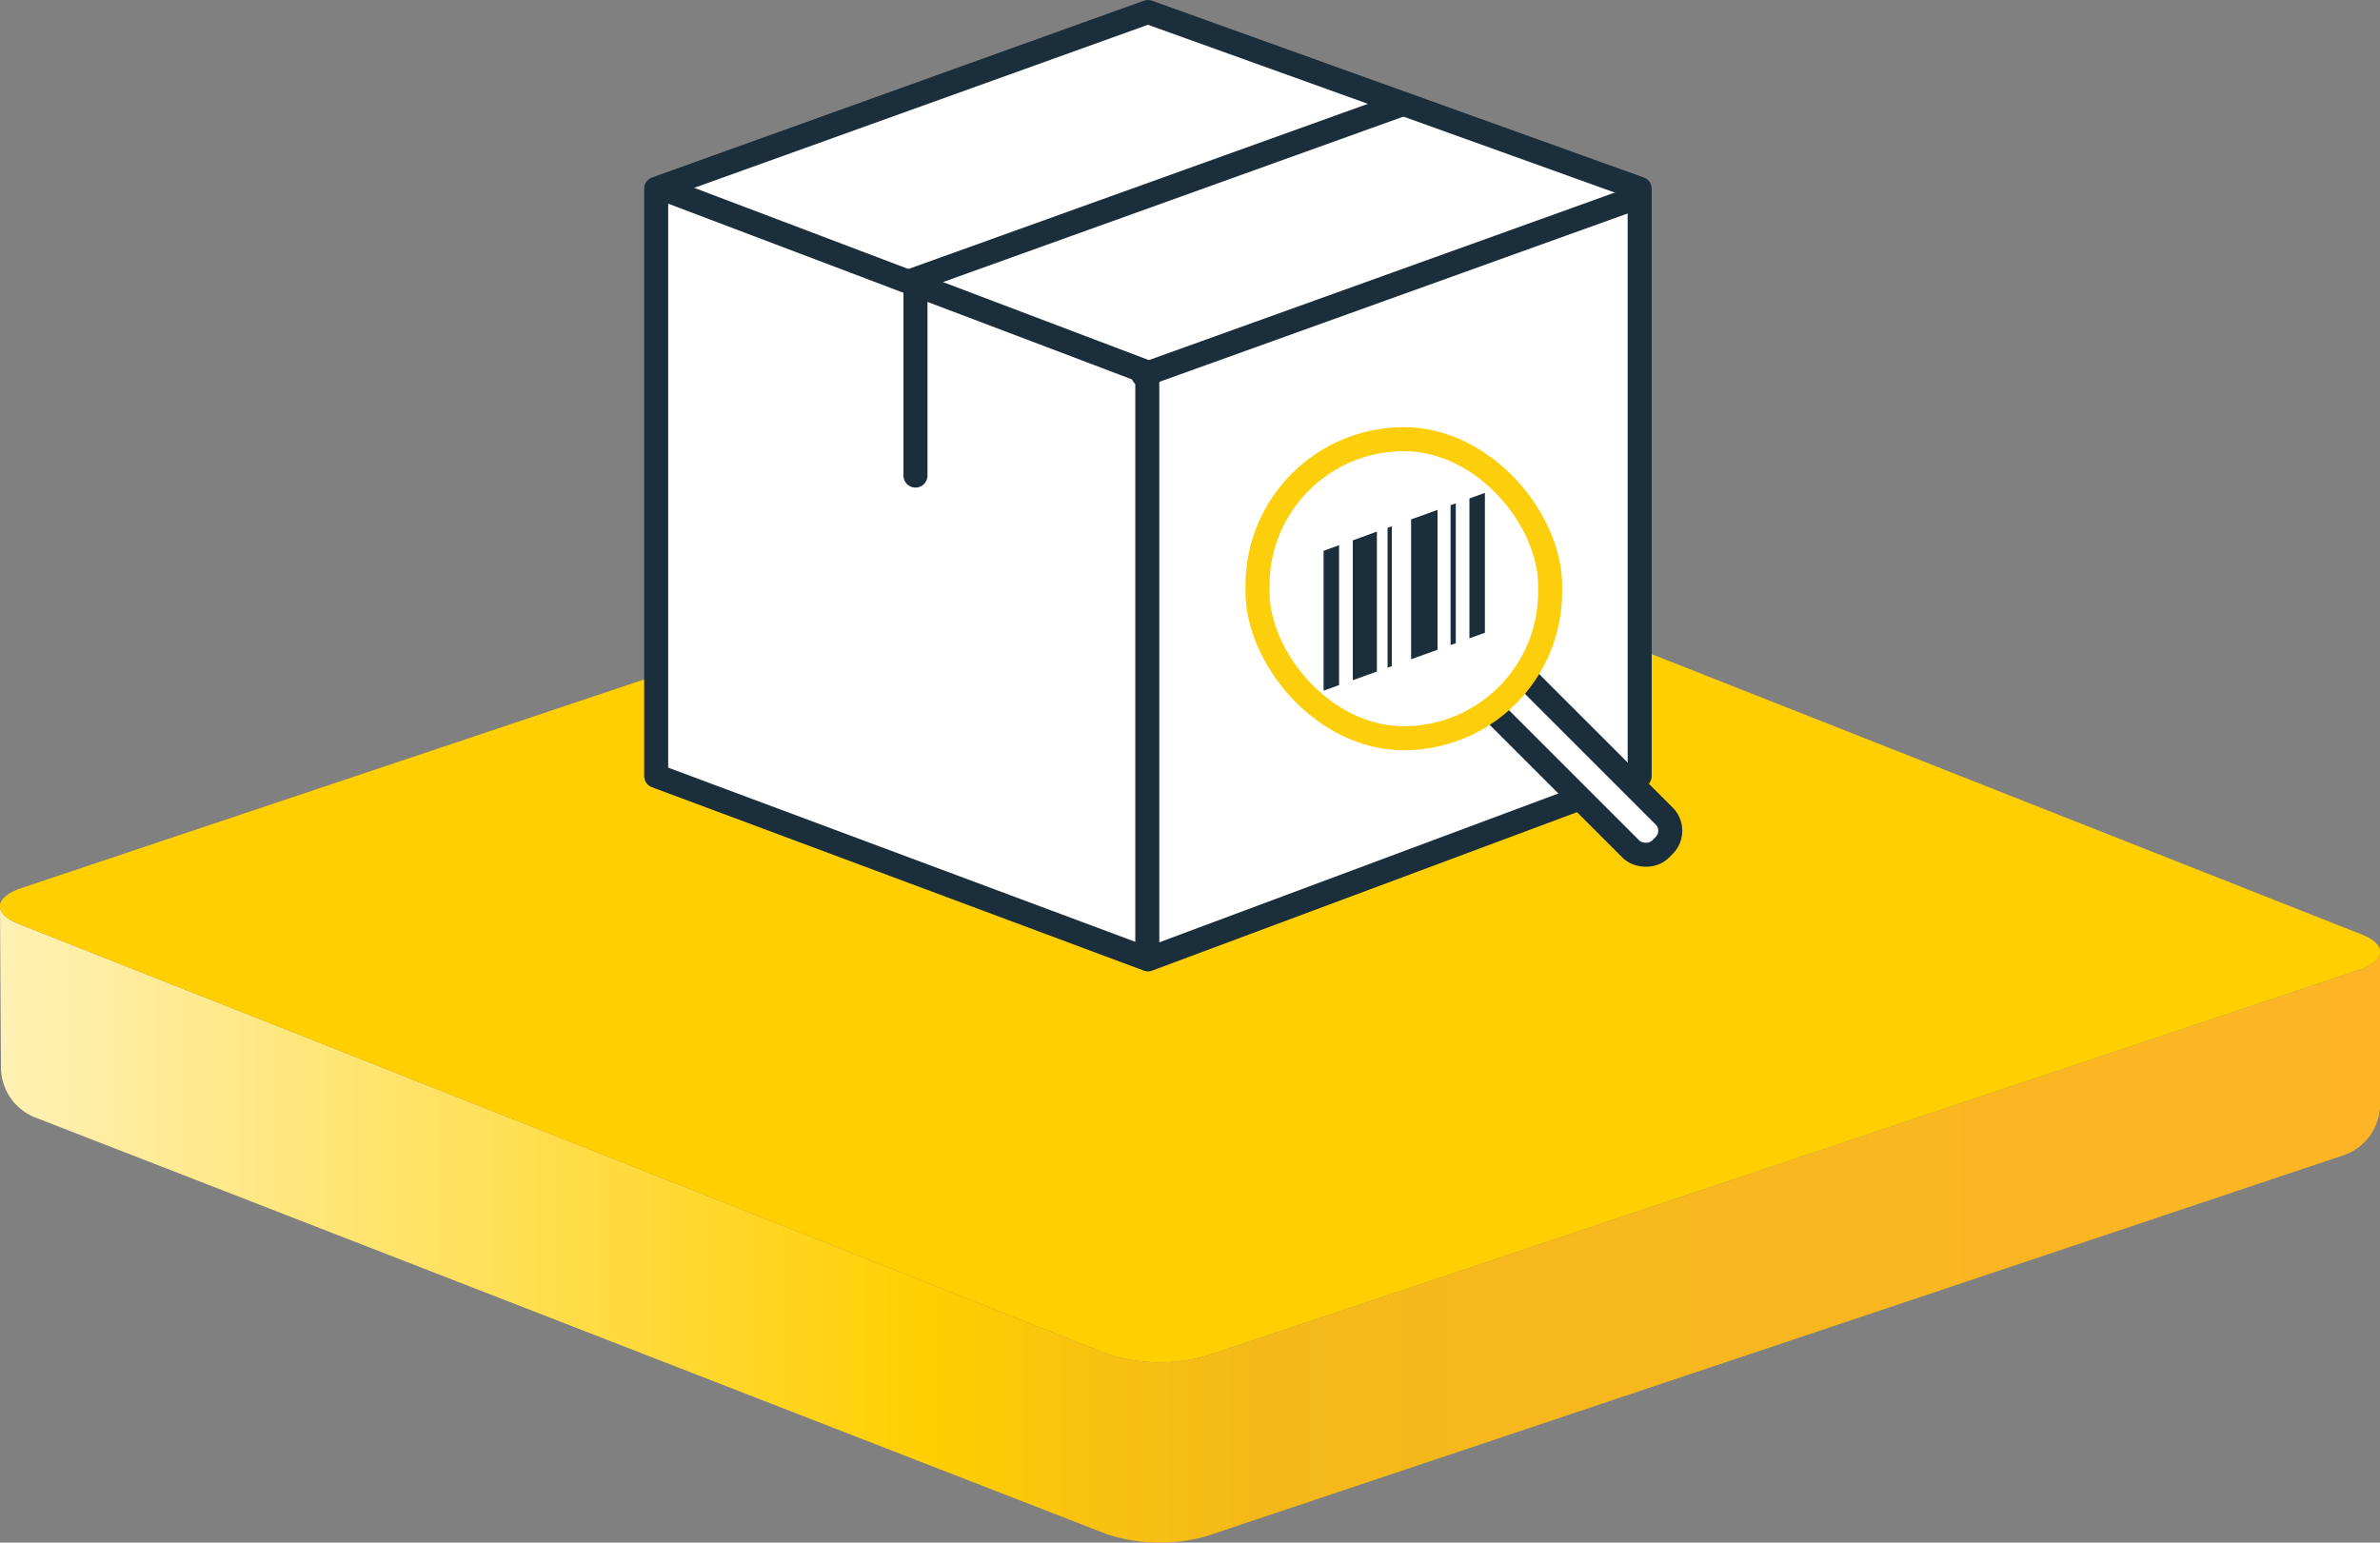
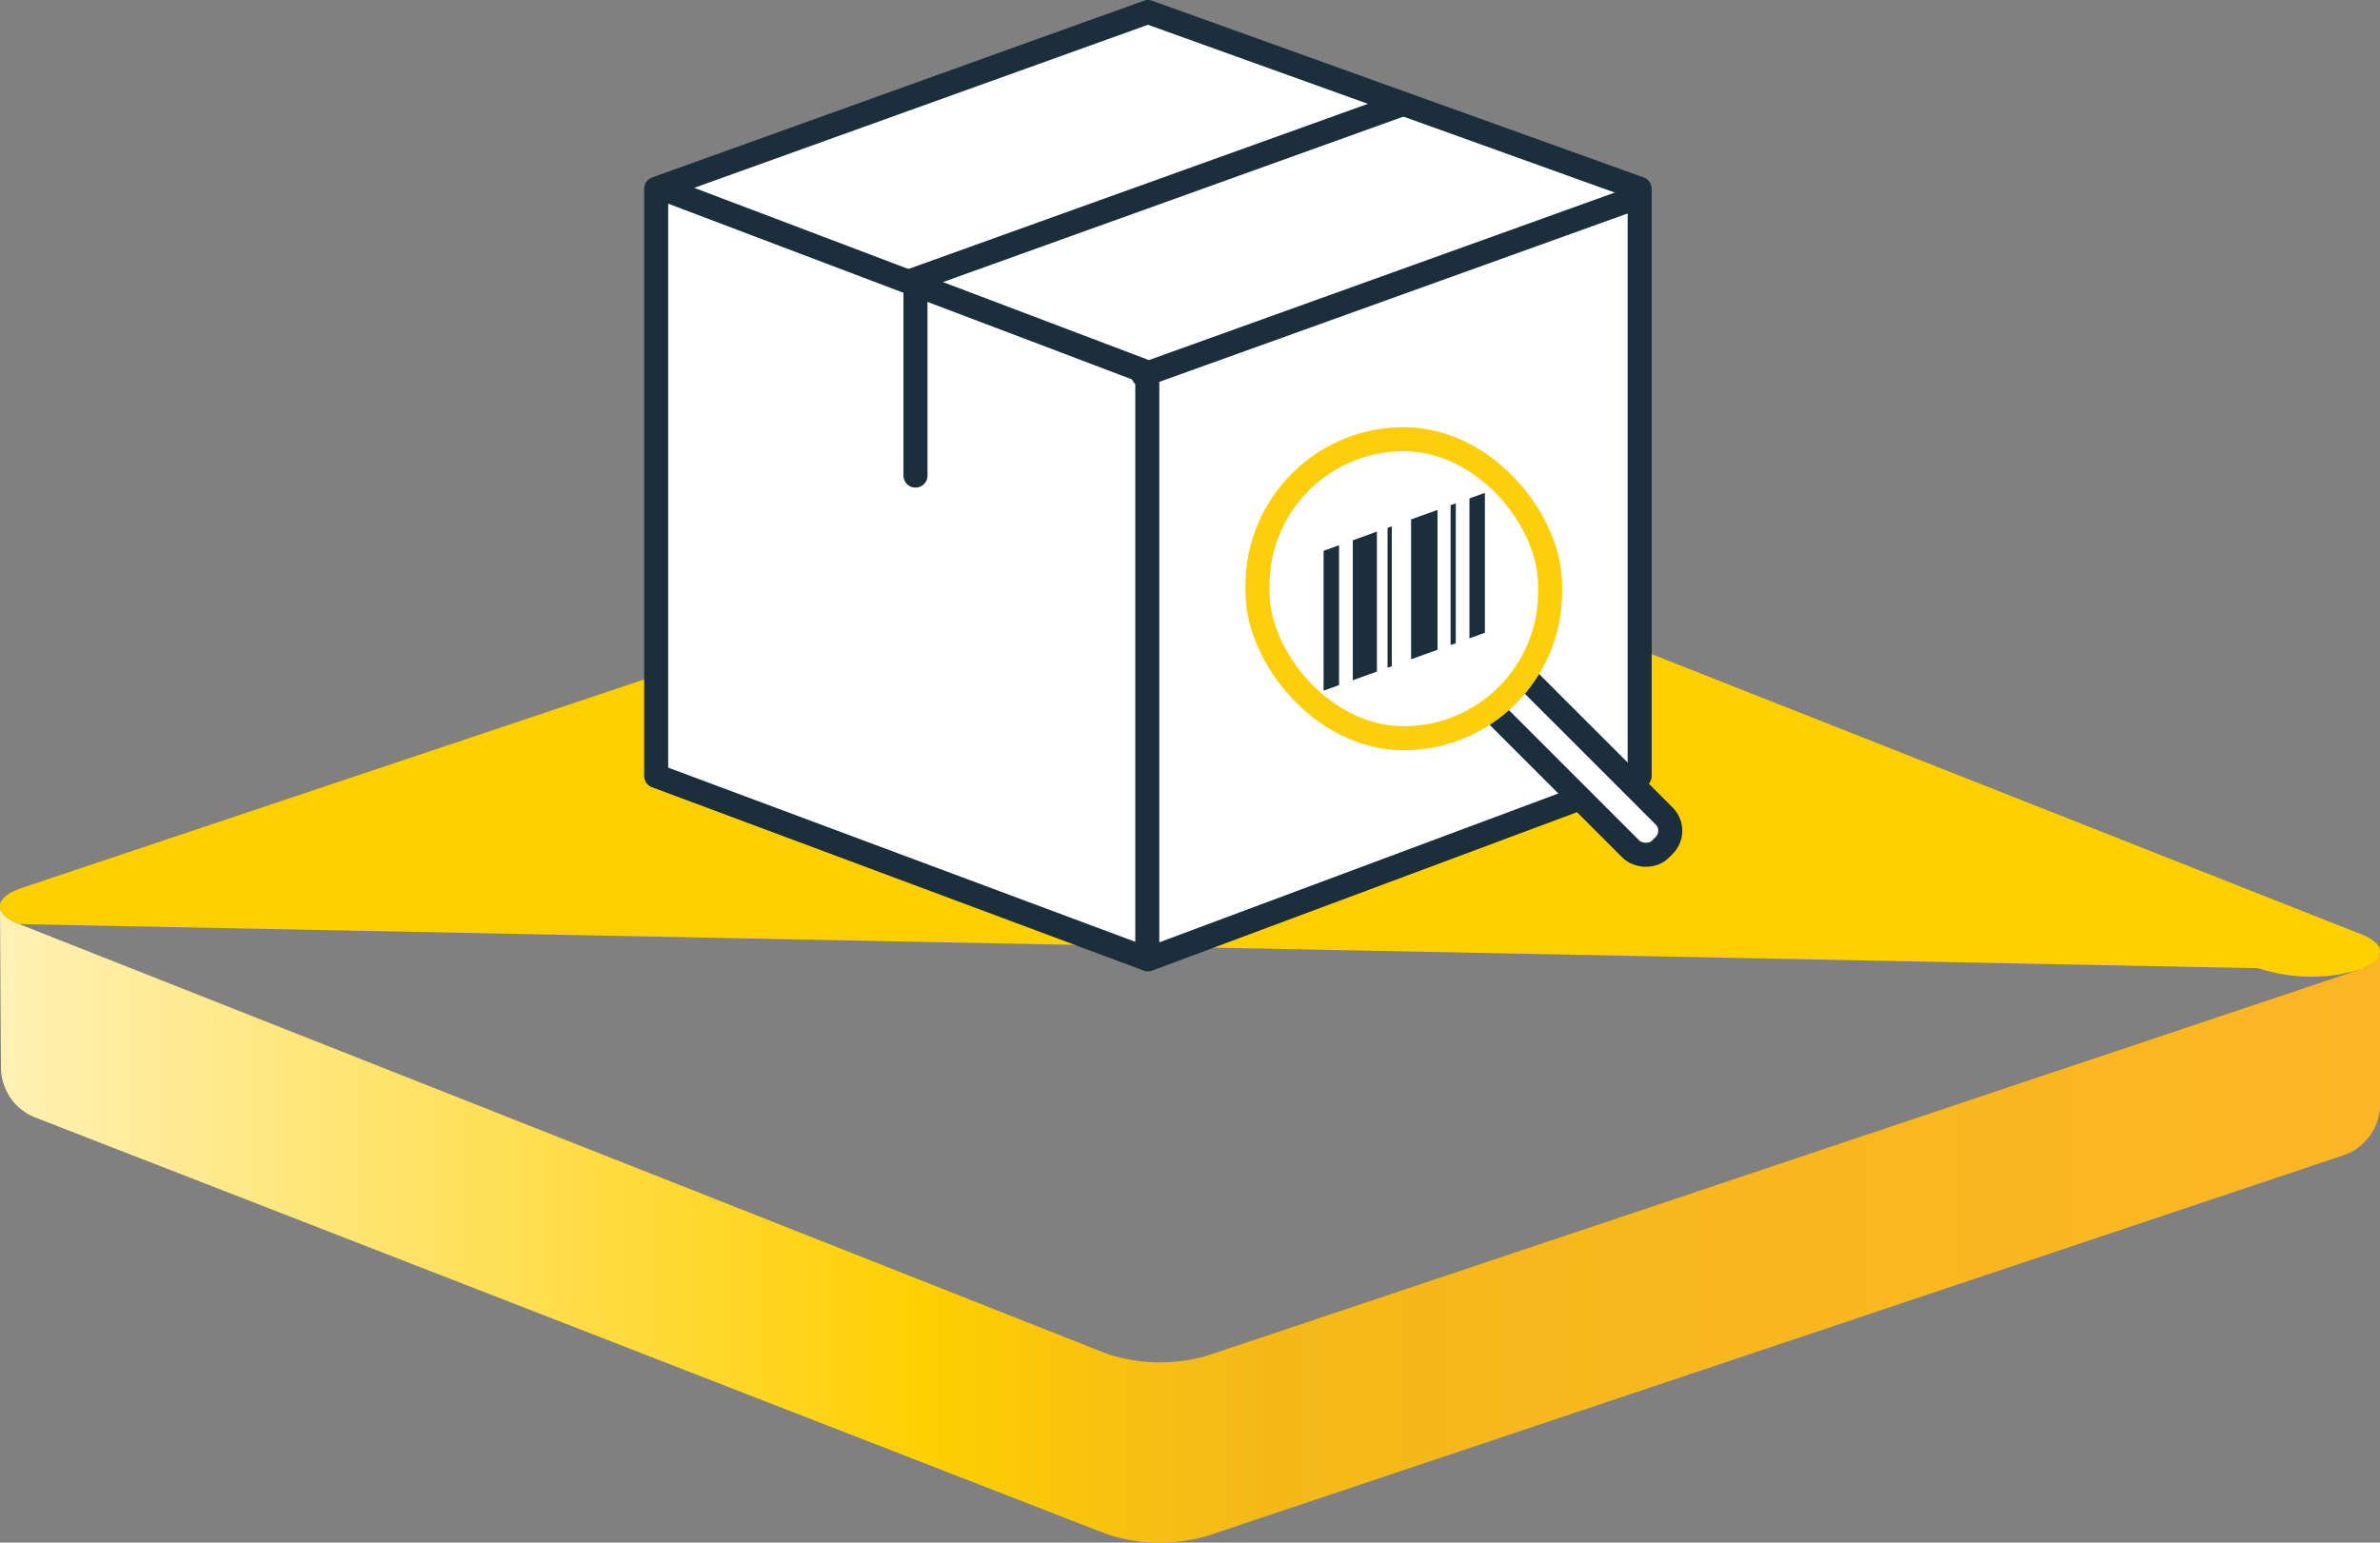
<svg xmlns="http://www.w3.org/2000/svg" id="ICONS" viewBox="0 0 247.73 160.59">
  <rect x="0" y="0" width="247.73" height="160.59" fill="#808080" stroke="none" />
  <defs>
    <style>.cls-1,.cls-5{fill:none;}.cls-2{fill:url(#linear-gradient);}.cls-3{fill:#ffcf01;}.cls-4,.cls-6,.cls-7{fill:#fff;}.cls-5,.cls-6{stroke:#1b2e3b;}.cls-5,.cls-6,.cls-7{stroke-linecap:round;stroke-linejoin:round;stroke-width:2.5px;}.cls-7{stroke:#fcce0b;}.cls-8{clip-path:url(#clip-path);}.cls-9{fill:#1b2e3b;}</style>
    <linearGradient id="linear-gradient" x1="19.15" y1="226.91" x2="266.89" y2="226.91" gradientUnits="userSpaceOnUse">
      <stop offset="0" stop-color="#fff1b5" />
      <stop offset="0.19" stop-color="#ffe15f" />
      <stop offset="0.39" stop-color="#ffcf01" />
      <stop offset="0.47" stop-color="#f8c011" />
      <stop offset="0.53" stop-color="#f4b919" />
      <stop offset="1" stop-color="#fdb525" />
    </linearGradient>
    <clipPath id="clip-path" transform="translate(-19.15 -99.44)">
      <rect class="cls-1" x="153.17" y="148.32" width="28.19" height="28.81" rx="14.1" />
    </clipPath>
  </defs>
  <title>iconiq-02</title>
  <path class="cls-2" d="M266.89,198.6v15.78a5.62,5.62,0,0,1-3.86,5.34L144.75,259.35a17.67,17.67,0,0,1-10.39-.2L22.87,215.79a5.62,5.62,0,0,1-3.62-5.23l-.1-16.76c0,.65.66,1.33,2,1.84l113.24,44.74a17.61,17.61,0,0,0,10.37.2L264.6,200.43c1.47-.49,2.23-1.15,2.27-1.83Z" transform="translate(-19.15 -99.44)" />
-   <path class="cls-3" d="M266.87,198.6c0,.68-.8,1.34-2.27,1.83L144.75,240.58a17.61,17.61,0,0,1-10.37-.2L21.14,195.64c-1.33-.51-2-1.19-2-1.84a.25.25,0,0,1,0-.12c.08-.68.84-1.31,2.29-1.81l119.83-40.14a17.47,17.47,0,0,1,10.33.22l113.24,44.71C266.27,197.21,267,197.93,266.87,198.6Z" transform="translate(-19.15 -99.44)" />
-   <polygon class="cls-4" points="100.52 30.22 119.49 37.28 163 21.07 144.1 14.28 100.52 30.22" />
+   <path class="cls-3" d="M266.87,198.6c0,.68-.8,1.34-2.27,1.83a17.61,17.61,0,0,1-10.37-.2L21.14,195.64c-1.33-.51-2-1.19-2-1.84a.25.25,0,0,1,0-.12c.08-.68.84-1.31,2.29-1.81l119.83-40.14a17.47,17.47,0,0,1,10.33.22l113.24,44.71C266.27,197.21,267,197.93,266.87,198.6Z" transform="translate(-19.15 -99.44)" />
  <polygon class="cls-4" points="75.96 21.07 94.87 28.11 138.33 12.2 119.49 5.42 75.96 21.07" />
  <polygon class="cls-4" points="119.49 1.25 170.67 19.65 170.67 80.78 119.49 99.87 68.3 80.78 68.3 19.65 119.49 1.25" />
  <polygon class="cls-5" points="119.49 1.25 170.67 19.65 170.67 80.78 119.49 99.87 68.3 80.78 68.3 19.65 119.49 1.25" />
  <line class="cls-4" x1="118.99" y1="39.03" x2="170.18" y2="20.62" />
  <line class="cls-5" x1="118.99" y1="39.03" x2="170.18" y2="20.62" />
  <line class="cls-4" x1="119.42" y1="99.34" x2="119.42" y2="38.92" />
  <line class="cls-5" x1="119.42" y1="99.34" x2="119.42" y2="38.92" />
  <line class="cls-4" x1="119.1" y1="38.64" x2="69.09" y2="19.69" />
  <line class="cls-5" x1="119.1" y1="38.64" x2="69.09" y2="19.69" />
  <line class="cls-4" x1="94.78" y1="29.25" x2="145.97" y2="10.85" />
  <line class="cls-5" x1="94.78" y1="29.25" x2="145.97" y2="10.85" />
  <line class="cls-4" x1="95.29" y1="51.35" x2="95.29" y2="31.66" />
  <line class="cls-5" x1="95.29" y1="49.51" x2="95.29" y2="29.82" />
  <rect class="cls-6" x="181.11" y="166.82" width="4.88" height="24.39" rx="2.16" transform="translate(-91.97 82.79) rotate(-45)" />
  <rect class="cls-7" x="130.89" y="45.72" width="30.46" height="31.13" rx="15.23" />
  <g class="cls-8">
    <polygon class="cls-9" points="151.53 66.96 151.53 52.4 150.99 52.59 150.99 67.15 151.53 66.96" />
    <polygon class="cls-9" points="154.56 65.87 154.56 51.31 152.95 51.89 152.95 66.45 154.56 65.87" />
    <polygon class="cls-9" points="149.63 67.64 149.63 53.08 146.88 54.07 146.88 68.63 149.63 67.64" />
    <polygon class="cls-9" points="144.87 69.35 144.87 54.79 144.43 54.95 144.43 69.51 144.87 69.35" />
    <polygon class="cls-9" points="143.32 69.91 143.32 55.34 140.81 56.25 140.81 70.81 143.32 69.91" />
    <polygon class="cls-9" points="139.38 71.32 139.38 56.76 137.77 57.34 137.77 71.9 139.38 71.32" />
  </g>
</svg>